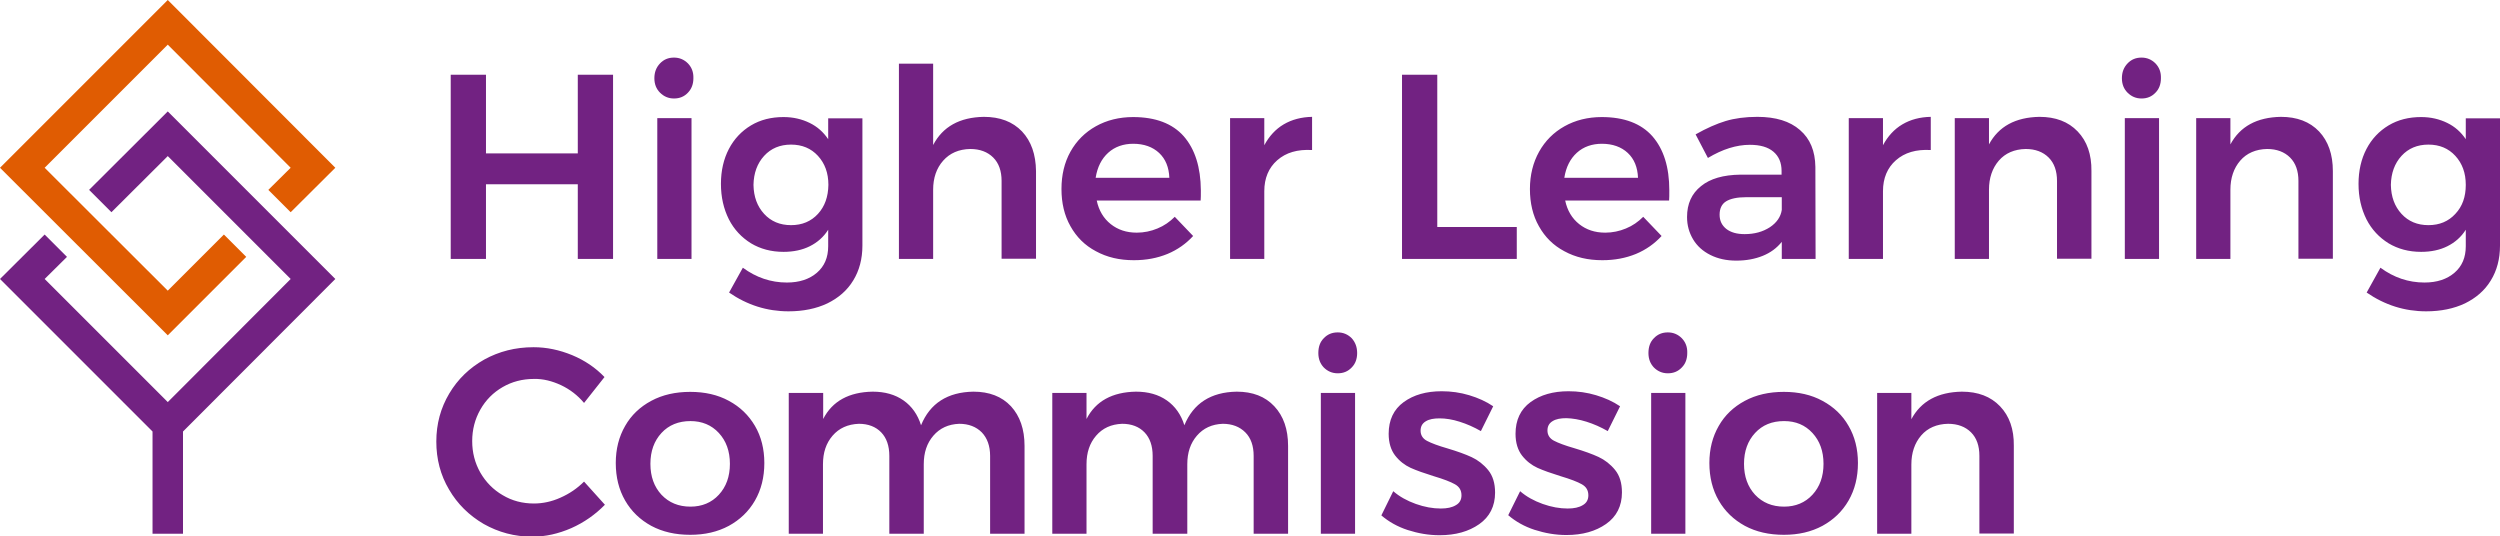
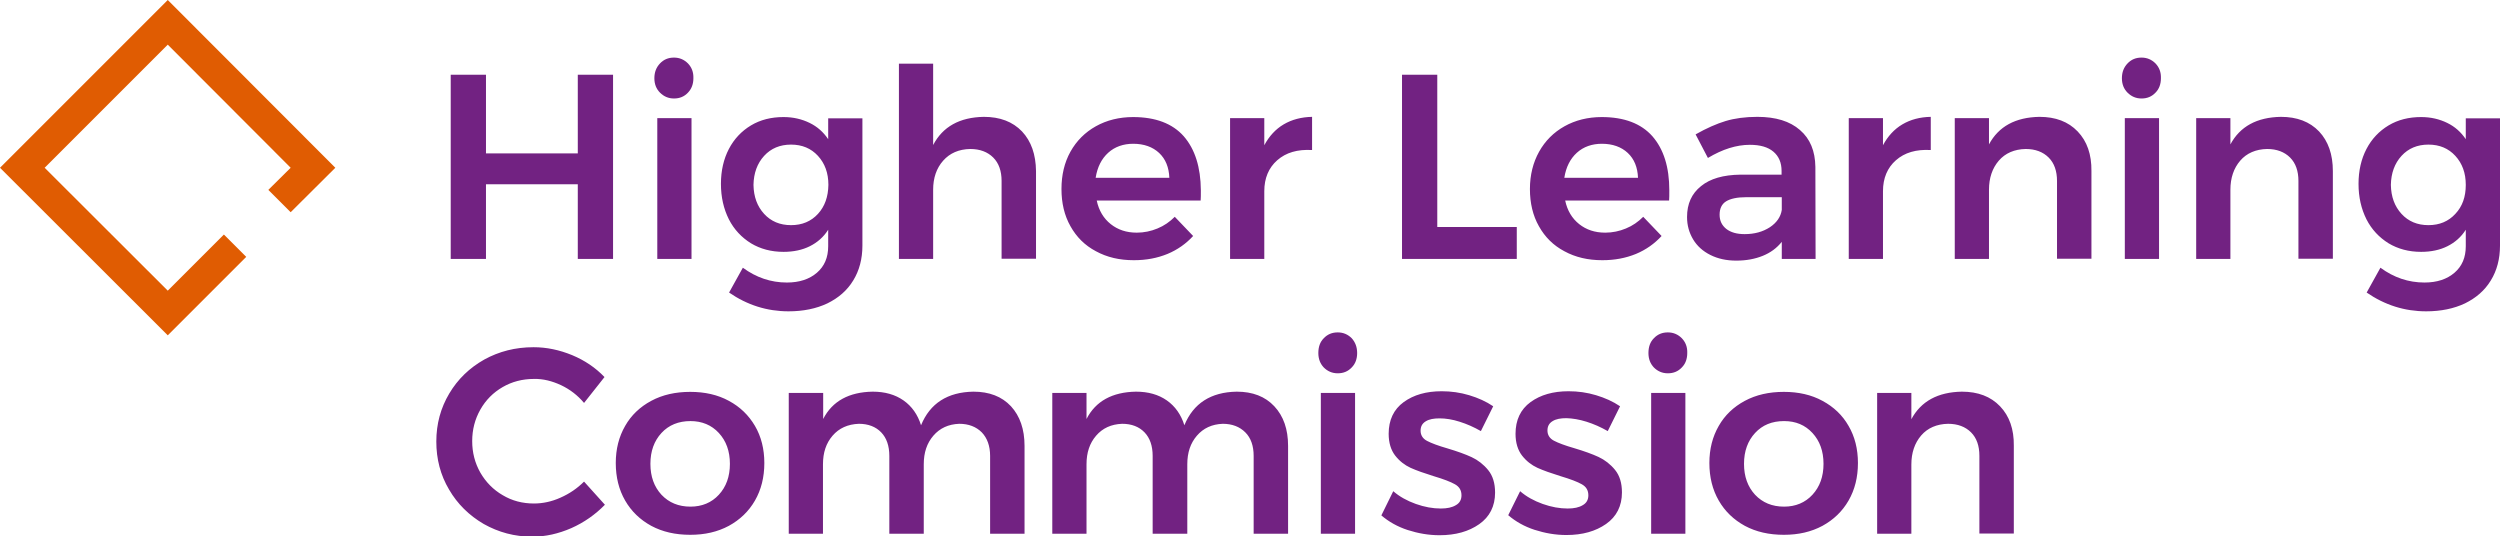
<svg xmlns="http://www.w3.org/2000/svg" version="1.1" id="Higher_Learning_Commission__xBB__Logo" x="0px" y="0px" viewBox="0 0 1198.1 257.1" style="enable-background:new 0 0 1198.1 257.1;" xml:space="preserve">
  <style type="text/css"> .st0{fill:#722282;} .st1{fill:#E05C02;} </style>
  <path id="Higher_Learning_Commission" class="st0" d="M216,35.8h16.9v37.7h44V35.8h16.9v88.3h-16.9V88.3h-44v35.8H216V35.8z M329.7,30.4c-1.8-1.8-4-2.8-6.7-2.8c-2.7,0-4.9,0.9-6.7,2.8c-1.8,1.9-2.7,4.2-2.7,7.1c0,2.8,0.9,5.1,2.7,6.9s4,2.8,6.7,2.8 c2.7,0,4.9-0.9,6.7-2.8s2.6-4.2,2.6-6.9C332.4,34.6,331.5,32.3,329.7,30.4 M315,124.1h16.4V56.6H315V124.1z M396.9,56.6v10.1 c-2.3-3.4-5.2-6-8.9-7.8c-3.7-1.8-7.8-2.8-12.5-2.8c-5.9,0-11.1,1.3-15.6,4c-4.5,2.7-8.1,6.5-10.6,11.3c-2.5,4.8-3.8,10.4-3.8,16.7 c0,6.4,1.3,12,3.8,17c2.5,4.9,6.1,8.7,10.6,11.5c4.5,2.7,9.7,4.1,15.6,4.1c4.8,0,9-0.9,12.6-2.7c3.6-1.8,6.6-4.4,8.8-7.9v7.9 c0,5.4-1.8,9.6-5.4,12.7c-3.6,3.1-8.4,4.7-14.4,4.7c-7.7,0-14.7-2.4-21.1-7.1l-6.6,11.9c8.7,6,18.2,9,28.5,9 c7.1,0,13.3-1.3,18.6-3.8c5.3-2.6,9.5-6.2,12.4-11c2.9-4.7,4.4-10.3,4.4-16.7v-61H396.9z M392,102.5c-3.3,3.6-7.6,5.4-12.9,5.4 c-5.3,0-9.6-1.8-12.9-5.4c-3.3-3.6-5-8.2-5.1-13.9c0.1-5.6,1.8-10.3,5.1-13.9c3.3-3.6,7.6-5.4,12.9-5.4c5.3,0,9.6,1.8,12.9,5.4 c3.3,3.6,5,8.2,5,13.9C396.9,94.3,395.3,98.9,392,102.5 M489.8,63c-4.5-4.7-10.6-7-18.3-7c-11.6,0.2-19.7,4.7-24.3,13.5v-39h-16.4 v93.6h16.4V90.9c0-5.6,1.6-10.3,4.8-13.9c3.2-3.6,7.5-5.5,13-5.6c4.6,0,8.3,1.4,11,4.1c2.7,2.7,4,6.5,4,11.2v37.3h16.5V82 C496.4,74,494.2,67.7,489.8,63 M567.3,65.3c-5.4-6.1-13.5-9.2-24.3-9.2c-6.6,0-12.6,1.5-17.8,4.4c-5.2,2.9-9.3,7-12.2,12.2 c-2.9,5.2-4.3,11.2-4.3,17.9c0,6.7,1.4,12.7,4.3,17.8c2.9,5.2,6.9,9.2,12.2,12c5.3,2.9,11.3,4.3,18.2,4.3c5.9,0,11.2-1,16.1-3 c4.8-2,8.9-4.9,12.3-8.6l-8.8-9.2c-2.4,2.4-5.1,4.3-8.3,5.6c-3.1,1.3-6.5,2-9.9,2c-5,0-9.1-1.4-12.5-4.1c-3.4-2.7-5.7-6.5-6.7-11.3 h49.8c0.1-1.1,0.1-2.7,0.1-4.9C575.4,80.1,572.7,71.5,567.3,65.3 M525.1,85.1c0.8-5,2.8-9,6-11.9c3.2-2.9,7.3-4.3,12-4.3 c5.1,0,9.3,1.5,12.4,4.4c3.1,2.9,4.7,6.9,4.9,11.9H525.1z M615.2,59.6c-3.9,2.3-7,5.7-9.3,10v-13h-16.4v67.5h16.4V91.6 c0-6.2,2.1-11.2,6.2-14.8c4.2-3.7,9.7-5.3,16.7-4.9V56C623.7,56.1,619.1,57.3,615.2,59.6 M671.9,124.1h55v-15.3h-38.1v-73h-16.9 V124.1z M791.9,65.3c-5.4-6.1-13.5-9.2-24.3-9.2c-6.6,0-12.6,1.5-17.8,4.4c-5.2,2.9-9.3,7-12.2,12.2c-2.9,5.2-4.4,11.2-4.4,17.9 c0,6.7,1.4,12.7,4.3,17.8c2.9,5.2,6.9,9.2,12.2,12c5.3,2.9,11.3,4.3,18.2,4.3c5.9,0,11.2-1,16.1-3c4.8-2,8.9-4.9,12.3-8.6l-8.8-9.2 c-2.4,2.4-5.1,4.3-8.3,5.6c-3.1,1.3-6.5,2-9.9,2c-5,0-9.1-1.4-12.5-4.1c-3.4-2.7-5.7-6.5-6.7-11.3h49.8c0.1-1.1,0.1-2.7,0.1-4.9 C800,80.1,797.3,71.5,791.9,65.3 M749.7,85.1c0.8-5,2.8-9,6-11.9c3.2-2.9,7.3-4.3,12-4.3c5.1,0,9.3,1.5,12.4,4.4 c3.1,2.9,4.7,6.9,4.9,11.9H749.7z M870.1,124.1L870,80c-0.1-7.6-2.5-13.5-7.4-17.7c-4.8-4.2-11.6-6.3-20.4-6.3 c-5.8,0-10.9,0.7-15.2,2c-4.3,1.3-9.1,3.4-14.4,6.4l5.9,11.3c7-4.2,13.7-6.3,20.1-6.3c5,0,8.7,1.1,11.3,3.3c2.6,2.2,3.9,5.3,3.9,9.2 v1.8h-19.7c-8.2,0.1-14.5,1.9-18.9,5.5c-4.5,3.6-6.7,8.5-6.7,14.8c0,4,1,7.5,2.9,10.7c1.9,3.2,4.7,5.7,8.3,7.5 c3.6,1.8,7.7,2.7,12.4,2.7c4.8,0,9-0.8,12.7-2.3c3.7-1.5,6.7-3.7,9.1-6.7v8.2H870.1z M848.2,108.9c-3.4,2.2-7.4,3.3-12.1,3.3 c-3.7,0-6.6-0.8-8.8-2.5c-2.1-1.7-3.2-3.9-3.2-6.8c0-2.9,1-5.1,3.1-6.4c2.1-1.3,5.3-2,9.7-2h17v6.1 C853.4,103.9,851.5,106.7,848.2,108.9 M911.7,59.6c-3.9,2.3-7,5.7-9.3,10v-13H886v67.5h16.4V91.6c0-6.2,2.1-11.2,6.2-14.8 c4.2-3.7,9.7-5.3,16.7-4.9V56C920.1,56.1,915.6,57.3,911.7,59.6 M995.7,63c-4.5-4.7-10.6-7-18.3-7c-11.5,0.2-19.6,4.6-24.2,13.2 V56.6h-16.4v67.5h16.4V90.9c0-5.6,1.6-10.3,4.7-13.9c3.1-3.6,7.5-5.5,12.9-5.6c4.6,0,8.3,1.4,11,4.1c2.7,2.7,4,6.5,4,11.2v37.3h16.5 V82C1002.4,74,1000.2,67.7,995.7,63 M1033,30.4c-1.8-1.8-4-2.8-6.7-2.8c-2.7,0-4.9,0.9-6.7,2.8c-1.8,1.9-2.7,4.2-2.7,7.1 c0,2.8,0.9,5.1,2.7,6.9c1.8,1.8,4,2.8,6.7,2.8c2.7,0,4.9-0.9,6.7-2.8c1.8-1.8,2.6-4.2,2.6-6.9C1035.7,34.6,1034.8,32.3,1033,30.4 M1018.3,124.1h16.4V56.6h-16.4V124.1z M1111.4,63c-4.5-4.7-10.6-7-18.3-7c-11.5,0.2-19.6,4.6-24.2,13.2V56.6h-16.4v67.5h16.4V90.9 c0-5.6,1.6-10.3,4.7-13.9c3.1-3.6,7.5-5.5,12.9-5.6c4.6,0,8.3,1.4,11,4.1c2.7,2.7,4,6.5,4,11.2v37.3h16.5V82 C1118,74,1115.8,67.7,1111.4,63 M1181.7,56.6v10.1c-2.3-3.4-5.2-6-8.9-7.8c-3.7-1.8-7.8-2.8-12.5-2.8c-5.9,0-11.1,1.3-15.6,4 c-4.5,2.7-8.1,6.5-10.6,11.3c-2.5,4.8-3.8,10.4-3.8,16.7c0,6.4,1.3,12,3.8,17c2.5,4.9,6.1,8.7,10.6,11.5c4.5,2.7,9.7,4.1,15.6,4.1 c4.8,0,9-0.9,12.6-2.7c3.6-1.8,6.6-4.4,8.8-7.9v7.9c0,5.4-1.8,9.6-5.4,12.7c-3.6,3.1-8.4,4.7-14.4,4.7c-7.7,0-14.7-2.4-21.1-7.1 l-6.6,11.9c8.7,6,18.2,9,28.5,9c7.1,0,13.3-1.3,18.6-3.8c5.3-2.6,9.5-6.2,12.4-11c2.9-4.7,4.4-10.3,4.4-16.7v-61H1181.7z M1176.7,102.5c-3.3,3.6-7.6,5.4-12.9,5.4c-5.3,0-9.6-1.8-12.9-5.4c-3.3-3.6-5-8.2-5.1-13.9c0.1-5.6,1.8-10.3,5.1-13.9 c3.3-3.6,7.6-5.4,12.9-5.4c5.3,0,9.6,1.8,12.9,5.4c3.3,3.6,5,8.2,5,13.9C1181.7,94.3,1180.1,98.9,1176.7,102.5 M268.9,184.6 c4.2,2,7.9,4.8,11,8.5l9.8-12.4c-4.3-4.5-9.5-8-15.5-10.5c-6.1-2.5-12.2-3.8-18.5-3.8c-8.7,0-16.5,2-23.6,5.9 c-7.1,4-12.7,9.4-16.8,16.3c-4.1,6.9-6.2,14.5-6.2,23c0,8.4,2,16.1,6.1,23c4,6.9,9.6,12.4,16.6,16.5c7.1,4,14.8,6.1,23.3,6.1 c6.3,0,12.5-1.4,18.7-4.1c6.1-2.7,11.5-6.5,16.1-11.2l-10-11.1c-3.3,3.3-7,5.8-11.3,7.7c-4.2,1.9-8.5,2.8-12.7,2.8 c-5.5,0-10.5-1.3-15-4c-4.5-2.6-8.1-6.3-10.7-10.8c-2.6-4.6-3.9-9.6-3.9-15.1c0-5.5,1.3-10.5,3.9-15.1c2.6-4.6,6.2-8.2,10.7-10.8 c4.5-2.6,9.5-3.9,15-3.9C260.3,181.5,264.6,182.6,268.9,184.6 M349.3,192.1c-5.3-2.9-11.5-4.3-18.5-4.3c-7.1,0-13.3,1.4-18.7,4.3 c-5.4,2.9-9.6,6.9-12.5,12c-3,5.2-4.5,11.1-4.5,17.8c0,6.8,1.5,12.8,4.5,18c3,5.2,7.2,9.2,12.5,12.1c5.4,2.9,11.6,4.3,18.7,4.3 c7,0,13.1-1.4,18.5-4.3c5.3-2.9,9.5-6.9,12.5-12.1c3-5.2,4.5-11.2,4.5-18c0-6.7-1.5-12.7-4.5-17.8C358.8,199,354.7,195,349.3,192.1 M317,207.5c3.5-3.8,8.2-5.7,13.9-5.7c5.5,0,10.1,1.9,13.6,5.7c3.5,3.8,5.3,8.7,5.3,14.8c0,6.1-1.8,11-5.3,14.8 c-3.5,3.8-8.1,5.7-13.6,5.7c-5.7,0-10.3-1.9-13.9-5.7c-3.5-3.8-5.3-8.7-5.3-14.8C311.7,216.2,313.5,211.3,317,207.5 M484.5,194.7 c-4.4-4.7-10.4-7-18-7c-12.4,0.2-20.8,5.6-25.1,16.1c-1.6-5.1-4.4-9.1-8.4-11.9c-4-2.8-8.9-4.2-14.8-4.2 c-11.3,0.2-19.3,4.5-23.7,13.1v-12.5H378v67.5h16.4v-33.3c0-5.6,1.5-10.1,4.6-13.7c3.1-3.6,7.3-5.5,12.6-5.7c4.5,0,8.1,1.4,10.7,4.1 c2.6,2.7,3.9,6.5,3.9,11.3v37.3h16.5v-33.3c0-5.6,1.5-10.1,4.6-13.7c3.1-3.6,7.2-5.5,12.4-5.7c4.5,0,8.1,1.4,10.8,4.1 c2.6,2.7,4,6.5,4,11.3v37.3H491v-42.1C491,205.7,488.8,199.4,484.5,194.7 M610.7,194.7c-4.4-4.7-10.4-7-18-7 c-12.4,0.2-20.8,5.6-25.1,16.1c-1.6-5.1-4.4-9.1-8.4-11.9c-4-2.8-8.9-4.2-14.8-4.2c-11.3,0.2-19.3,4.5-23.7,13.1v-12.5h-16.4v67.5 h16.4v-33.3c0-5.6,1.5-10.1,4.6-13.7c3.1-3.6,7.2-5.5,12.5-5.7c4.5,0,8.1,1.4,10.7,4.1c2.6,2.7,3.9,6.5,3.9,11.3v37.3H569v-33.3 c0-5.6,1.5-10.1,4.6-13.7c3.1-3.6,7.2-5.5,12.4-5.7c4.5,0,8.1,1.4,10.8,4.1c2.7,2.7,4,6.5,4,11.3v37.3h16.5v-42.1 C617.3,205.7,615.1,199.4,610.7,194.7 M647.8,162.1c-1.8-1.8-4-2.8-6.7-2.8s-4.9,0.9-6.7,2.8c-1.8,1.8-2.6,4.2-2.6,7.1 c0,2.8,0.9,5.1,2.6,6.9c1.8,1.8,4,2.8,6.7,2.8s4.9-0.9,6.7-2.8c1.8-1.8,2.6-4.2,2.6-6.9C650.4,166.3,649.5,164,647.8,162.1 M633,255.8h16.4v-67.5H633V255.8z M699.5,202.1c3.5,1.1,6.9,2.6,10.2,4.5l5.9-11.9c-3.4-2.3-7.2-4-11.5-5.3s-8.7-1.9-13.2-1.9 c-7.3,0-13.4,1.7-18.2,5.2c-4.8,3.5-7.2,8.6-7.2,15.2c0,4.3,1.1,7.8,3.1,10.4c2.1,2.7,4.6,4.6,7.4,5.9c2.9,1.3,6.6,2.6,11.1,4 c4.7,1.4,8.1,2.7,10.2,3.9c2.1,1.2,3.1,2.9,3.1,5.3c0,2.1-0.9,3.7-2.7,4.7c-1.8,1.1-4.2,1.6-7.2,1.6c-3.8,0-7.8-0.7-12-2.2 c-4.2-1.5-7.8-3.5-10.8-6.1L662,247c3.5,3,7.7,5.4,12.6,7c5,1.6,10,2.5,15.3,2.5c7.7,0,14-1.8,19-5.3c5-3.5,7.6-8.6,7.6-15.1 c0-4.5-1.1-8.1-3.3-10.8c-2.2-2.7-4.9-4.8-7.9-6.2c-3-1.4-6.9-2.8-11.6-4.2c-4.5-1.3-7.7-2.5-9.8-3.6c-2.1-1.1-3.1-2.8-3.1-4.9 c0-2,0.8-3.5,2.5-4.5c1.6-1,3.8-1.4,6.6-1.4C692.8,200.5,696.1,201,699.5,202.1 M760.3,202.1c3.5,1.1,6.9,2.6,10.2,4.5l5.9-11.9 c-3.4-2.3-7.2-4-11.5-5.3s-8.7-1.9-13.2-1.9c-7.3,0-13.4,1.7-18.2,5.2c-4.8,3.5-7.2,8.6-7.2,15.2c0,4.3,1.1,7.8,3.1,10.4 c2.1,2.7,4.6,4.6,7.4,5.9c2.9,1.3,6.6,2.6,11.1,4c4.7,1.4,8.1,2.7,10.2,3.9c2.1,1.2,3.1,2.9,3.1,5.3c0,2.1-0.9,3.7-2.7,4.7 c-1.8,1.1-4.2,1.6-7.2,1.6c-3.8,0-7.8-0.7-12-2.2c-4.2-1.5-7.8-3.5-10.8-6.1l-5.7,11.5c3.5,3,7.7,5.4,12.6,7c5,1.6,10,2.5,15.3,2.5 c7.7,0,14-1.8,19-5.3c5-3.5,7.6-8.6,7.6-15.1c0-4.5-1.1-8.1-3.3-10.8c-2.2-2.7-4.9-4.8-7.9-6.2c-3-1.4-6.9-2.8-11.6-4.2 c-4.5-1.3-7.7-2.5-9.8-3.6c-2.1-1.1-3.1-2.8-3.1-4.9c0-2,0.8-3.5,2.5-4.5c1.6-1,3.8-1.4,6.6-1.4C753.6,200.5,756.8,201,760.3,202.1 M806,162.1c-1.8-1.8-4-2.8-6.7-2.8c-2.7,0-4.9,0.9-6.7,2.8c-1.8,1.8-2.6,4.2-2.6,7.1c0,2.8,0.9,5.1,2.6,6.9c1.8,1.8,4,2.8,6.7,2.8 c2.7,0,4.9-0.9,6.7-2.8c1.8-1.8,2.6-4.2,2.6-6.9C808.7,166.3,807.8,164,806,162.1 M791.3,255.8h16.4v-67.5h-16.4V255.8z M873.4,192.1c-5.3-2.9-11.5-4.3-18.5-4.3c-7.1,0-13.3,1.4-18.7,4.3c-5.4,2.9-9.6,6.9-12.5,12c-3,5.2-4.5,11.1-4.5,17.8 c0,6.8,1.5,12.8,4.5,18c3,5.2,7.2,9.2,12.5,12.1c5.4,2.9,11.6,4.3,18.7,4.3c7,0,13.1-1.4,18.5-4.3c5.3-2.9,9.5-6.9,12.5-12.1 c3-5.2,4.5-11.2,4.5-18c0-6.7-1.5-12.7-4.5-17.8C883,199,878.8,195,873.4,192.1 M841.1,207.5c3.5-3.8,8.1-5.7,13.9-5.7 c5.6,0,10.1,1.9,13.6,5.7c3.5,3.8,5.3,8.7,5.3,14.8c0,6.1-1.8,11-5.3,14.8c-3.5,3.8-8.1,5.7-13.6,5.7c-5.7,0-10.3-1.9-13.9-5.7 c-3.5-3.8-5.3-8.7-5.3-14.8C835.8,216.2,837.6,211.3,841.1,207.5 M958.5,194.7c-4.5-4.7-10.6-7-18.3-7c-11.5,0.2-19.6,4.6-24.2,13.2 v-12.6h-16.4v67.5H916v-33.2c0-5.6,1.6-10.3,4.7-13.9c3.1-3.6,7.5-5.5,12.9-5.6c4.6,0,8.3,1.4,11,4.1c2.7,2.7,4,6.5,4,11.2v37.3 h16.5v-42.1C965.2,205.7,963,199.4,958.5,194.7" />
  <g id="Leaf">
    <polygon class="st1" points="118,123.1 107.3,112.4 80.4,139.3 21.4,80.4 80.4,21.4 139.3,80.4 128.6,91 139.3,101.7 160.7,80.4 80.4,0 0,80.4 80.4,160.7 " />
-     <polygon class="st0" points="80.4,53.4 42.7,91 53.4,101.7 80.4,74.8 139.3,133.7 80.4,192.7 21.4,133.7 32.1,123.1 21.4,112.4 0,133.7 73.1,206.8 73.1,255.8 87.7,255.8 87.7,206.8 160.7,133.7 " />
  </g>
</svg>